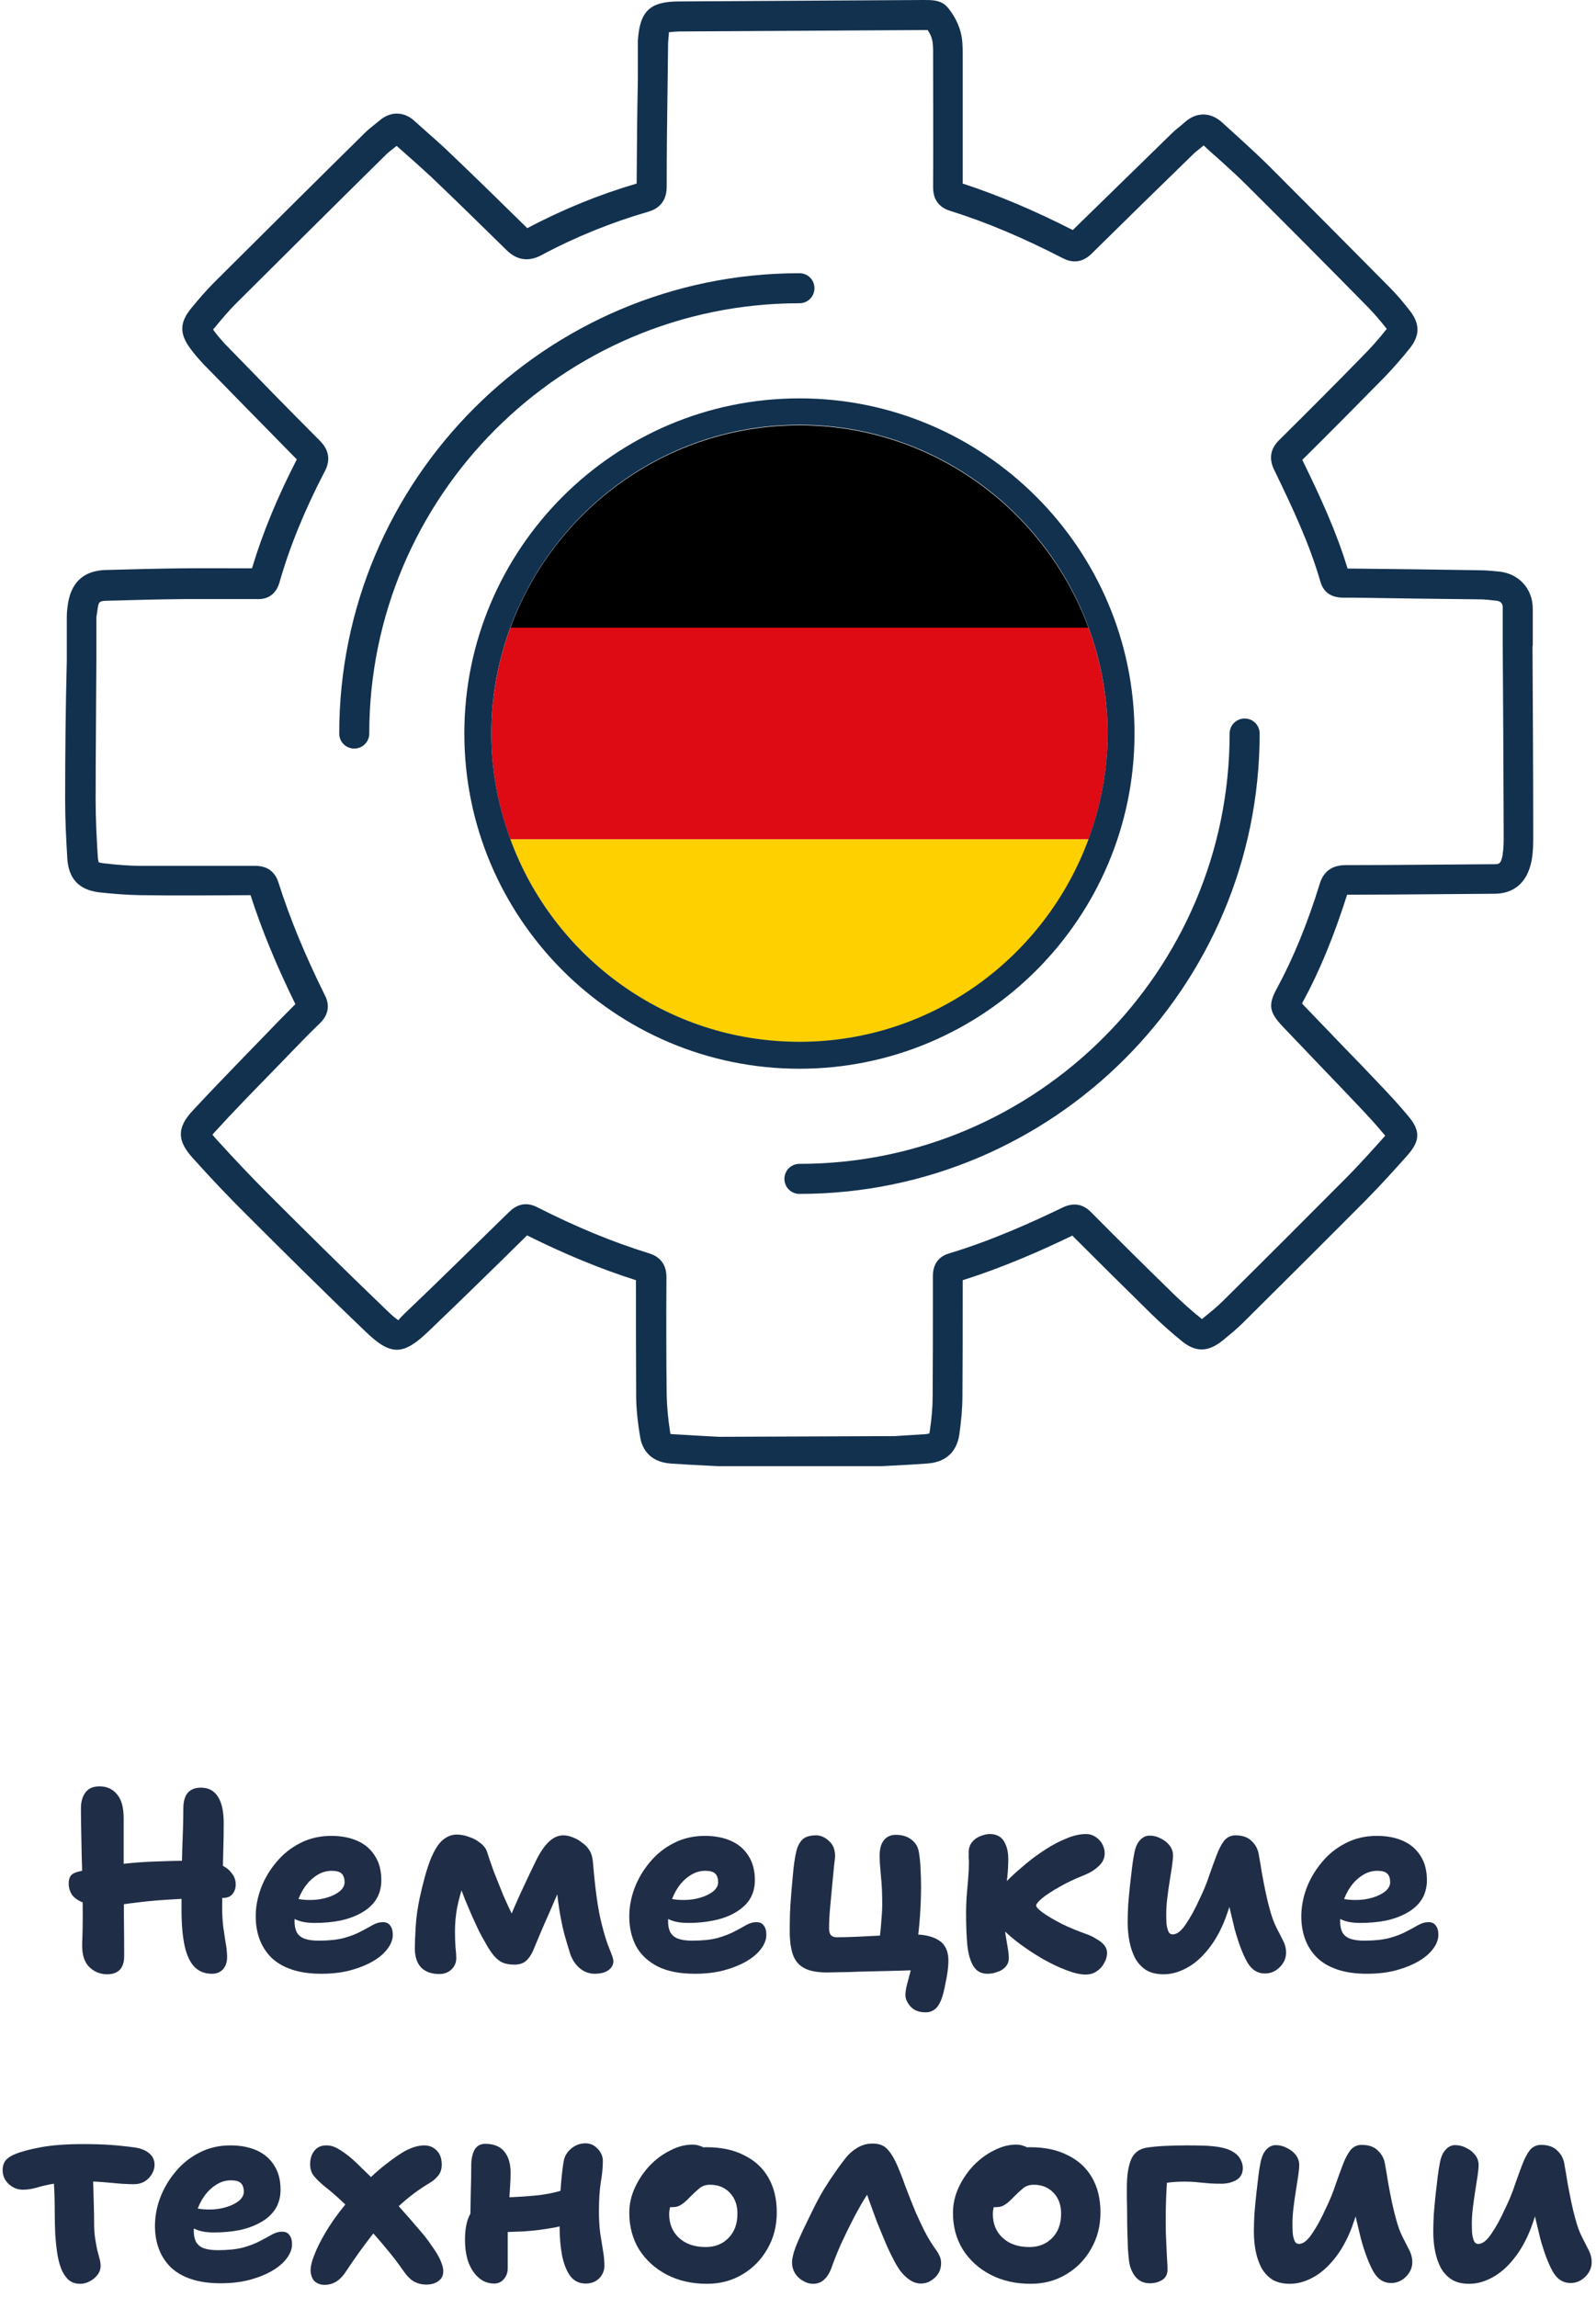
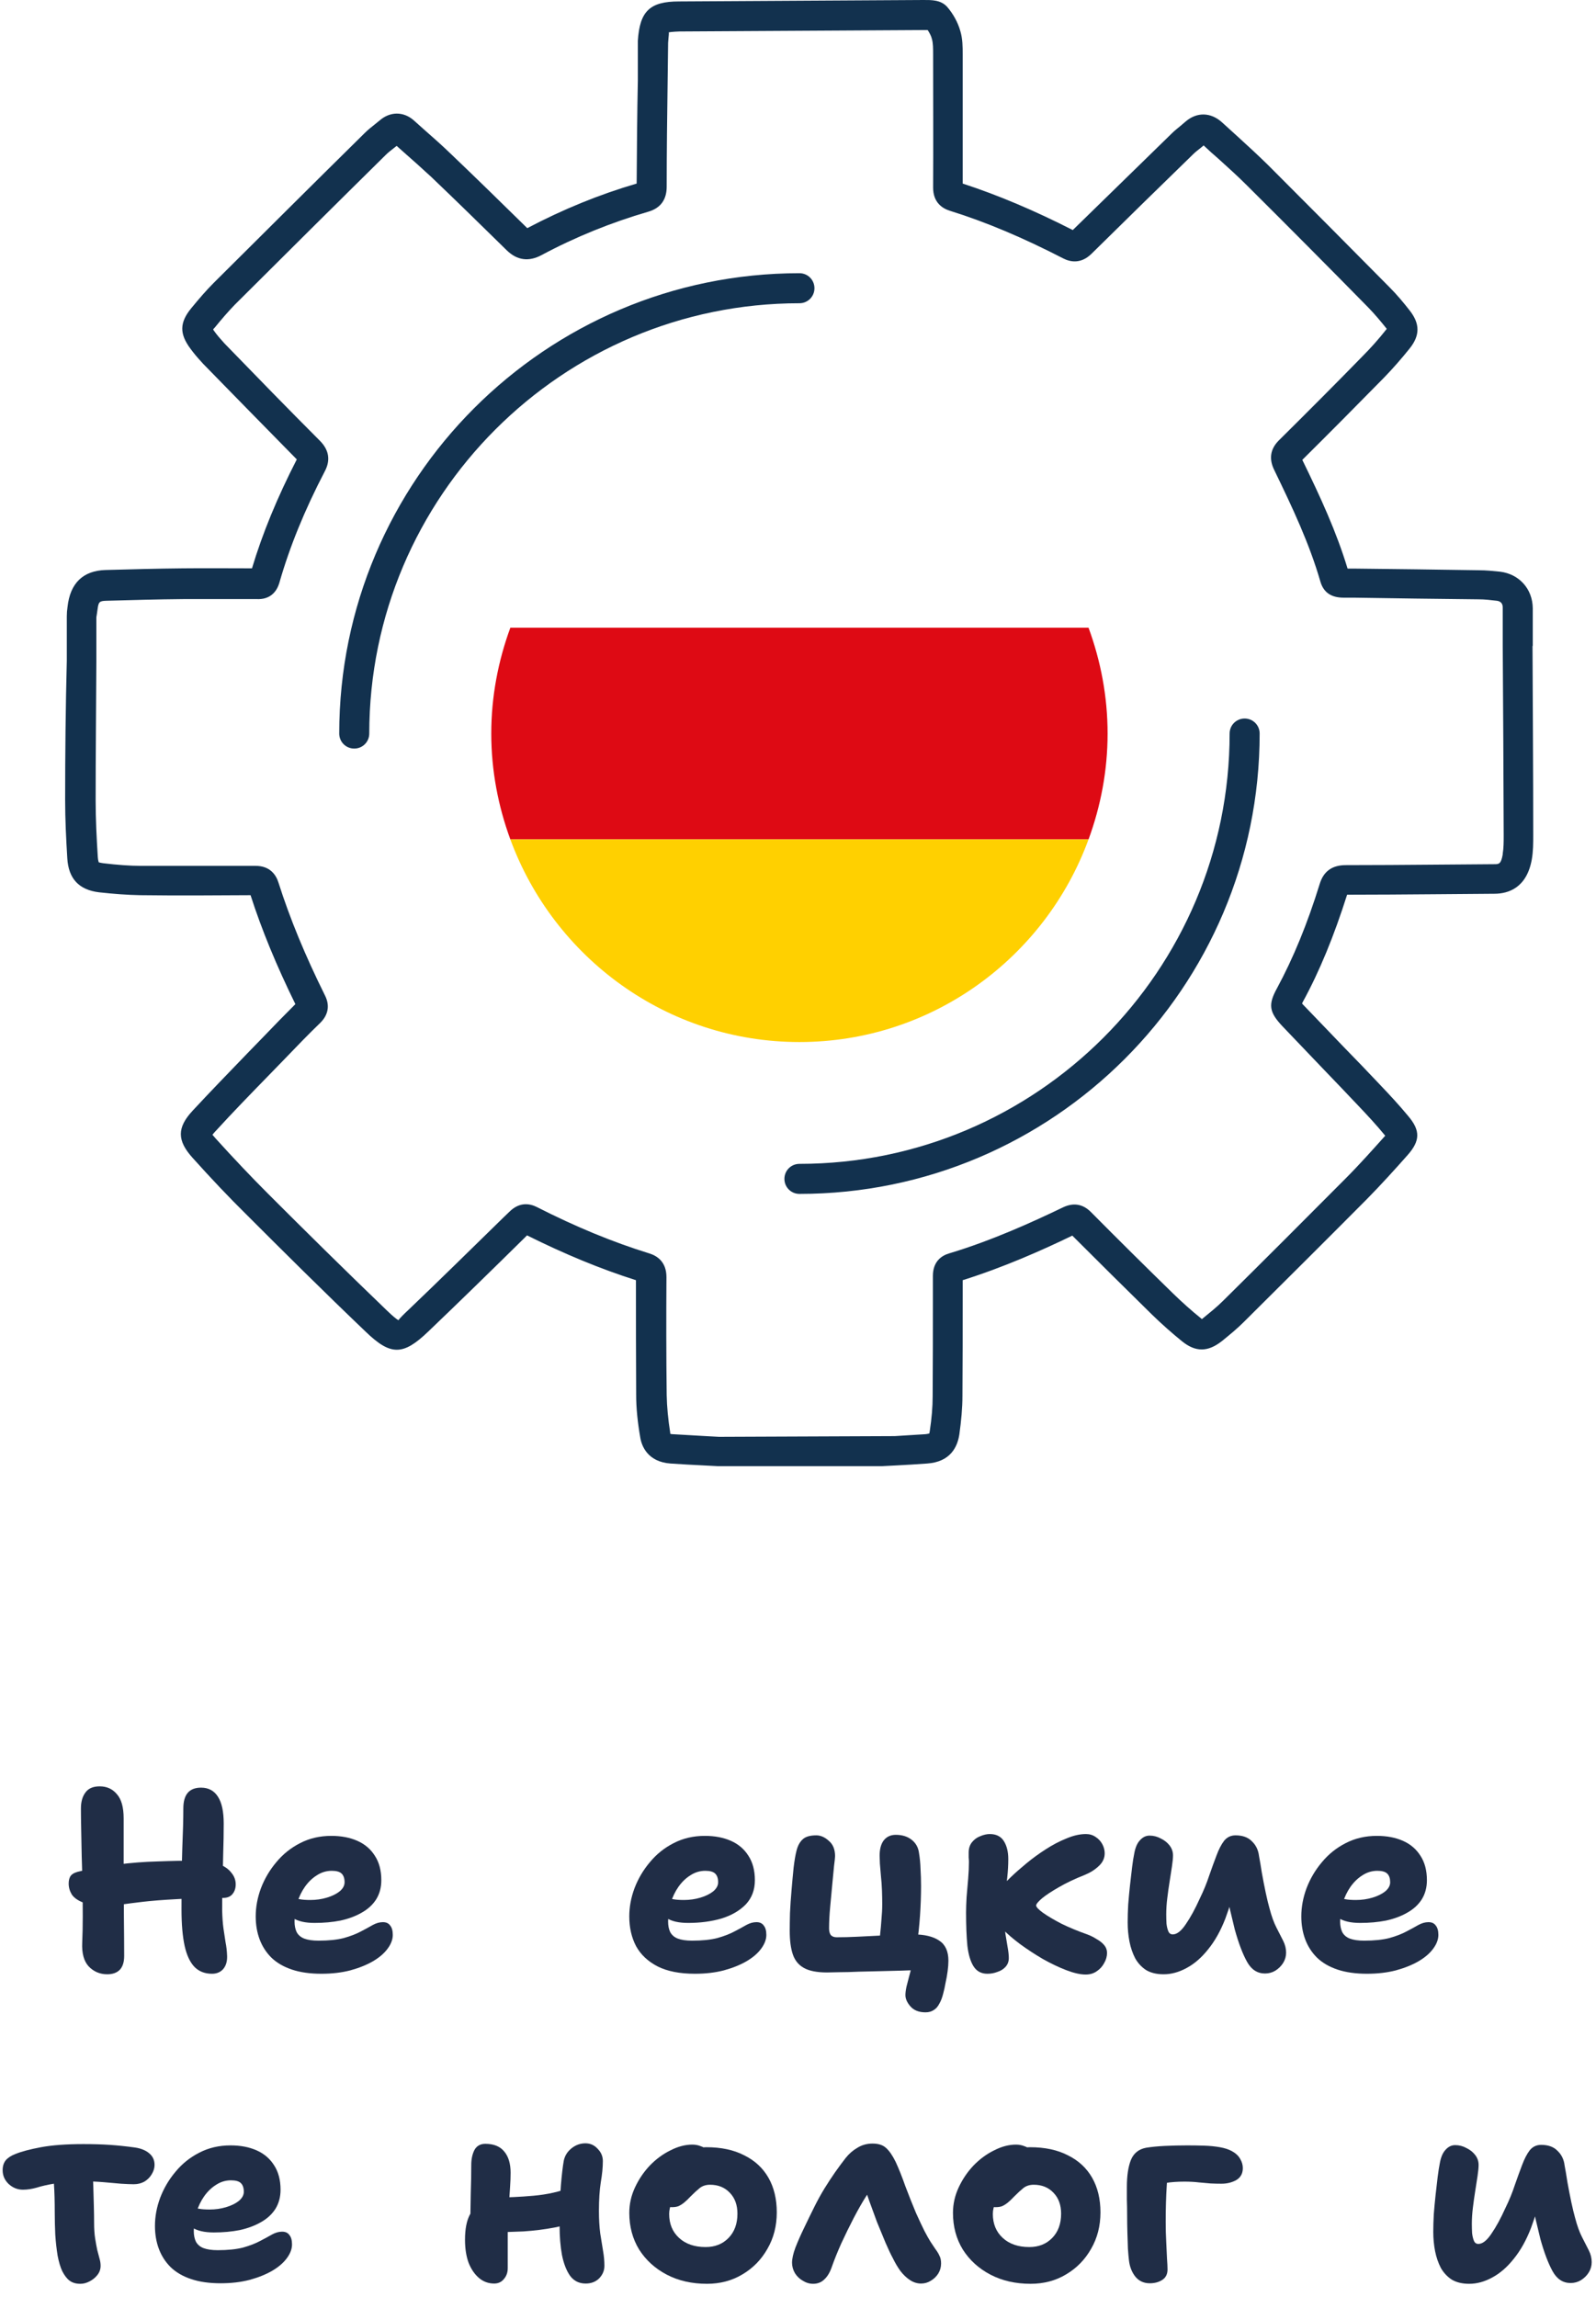
<svg xmlns="http://www.w3.org/2000/svg" width="98" height="141" viewBox="0 0 98 141" fill="none">
-   <path d="M49.088 26.107C40.937 26.107 33.986 31.302 31.337 38.546H66.839C64.176 31.302 57.239 26.107 49.088 26.107Z" fill="black" />
  <path d="M68.01 45.029C68.01 42.746 67.586 40.566 66.84 38.532H31.337C30.591 40.566 30.166 42.746 30.166 45.029C30.166 47.312 30.591 49.493 31.337 51.527H66.84C67.586 49.493 68.01 47.312 68.01 45.029Z" fill="#DE0A14" />
  <path d="M31.337 51.527C34 58.771 40.937 63.966 49.088 63.966C57.239 63.966 64.191 58.771 66.839 51.527H31.337Z" fill="#FFD000" />
  <path d="M94.117 39.659V37.332C94.102 36.146 93.283 35.239 92.112 35.093C91.688 35.049 91.249 35.005 90.81 35.005C88.249 34.961 85.688 34.932 83.141 34.903H82.746C82.058 32.634 81.093 30.541 79.966 28.229C81.649 26.561 83.302 24.893 84.956 23.21C85.498 22.654 86.039 22.039 86.566 21.381C87.195 20.59 87.195 19.873 86.566 19.068C86.2 18.6 85.79 18.102 85.322 17.634C82.834 15.117 80.346 12.615 77.844 10.112C77.244 9.527 76.629 8.956 76.015 8.4C75.693 8.107 75.371 7.815 75.049 7.522C74.346 6.878 73.483 6.863 72.78 7.478C72.678 7.566 72.59 7.639 72.488 7.727C72.312 7.873 72.122 8.02 71.961 8.181C69.941 10.156 67.907 12.132 65.873 14.122C63.517 12.922 61.307 11.985 59.112 11.268C59.112 8.678 59.112 6.088 59.112 3.483V3.322C59.112 2.883 59.112 2.385 58.966 1.902C58.819 1.376 58.527 0.849 58.161 0.424C57.766 -0.015 57.195 5.71651e-05 56.712 5.71651e-05C51.707 0.029 46.702 0.059 41.697 0.088C39.898 0.088 39.283 0.688 39.166 2.502C39.166 2.59 39.166 2.693 39.166 2.766V4.932C39.122 7.024 39.107 9.102 39.093 11.268C36.795 11.941 34.571 12.849 32.376 14.005C30.839 12.498 29.302 10.99 27.737 9.498C27.166 8.942 26.566 8.415 25.966 7.888L25.41 7.39C24.78 6.834 23.961 6.834 23.317 7.39C23.215 7.478 23.112 7.551 23.01 7.639C22.805 7.8 22.585 7.976 22.395 8.166C19.293 11.224 16.205 14.298 13.117 17.371C12.649 17.839 12.224 18.337 11.742 18.922C11.024 19.8 11.01 20.488 11.698 21.41C11.902 21.688 12.122 21.951 12.356 22.2L12.473 22.332C14.376 24.278 16.278 26.224 18.224 28.2C17.024 30.541 16.117 32.737 15.473 34.888C14.054 34.888 12.634 34.873 11.229 34.888C9.649 34.903 8.068 34.946 6.473 34.99C5.112 35.034 4.307 35.781 4.146 37.259C4.117 37.449 4.102 37.639 4.102 37.829V40.551C4.029 43.419 4 46.273 4 49.112C4 50.312 4.059 51.483 4.132 52.683C4.205 53.941 4.849 54.629 6.093 54.776C7.015 54.878 7.849 54.937 8.61 54.951C10.863 54.98 13.117 54.966 15.385 54.951C16.073 57.088 16.98 59.283 18.137 61.639C17.478 62.298 16.82 62.971 16.176 63.644L15.181 64.668C14.054 65.839 12.927 66.995 11.829 68.18C10.863 69.219 10.863 70.01 11.829 71.078C12.971 72.351 14.054 73.493 15.122 74.546C17.302 76.727 19.878 79.288 22.468 81.761C23.99 83.224 24.751 83.224 26.302 81.732C28.278 79.844 30.224 77.942 32.171 76.024L32.361 75.834C34.658 76.976 36.839 77.883 39.049 78.585C39.049 80.927 39.049 83.283 39.063 85.624C39.063 86.444 39.151 87.293 39.312 88.229C39.4 88.785 39.781 89.737 41.171 89.839C41.858 89.883 42.532 89.927 43.219 89.956L44.054 90C44.054 90 44.083 90 44.112 90H54.181L55.029 89.956C55.658 89.927 56.302 89.883 56.932 89.839C58.366 89.737 58.79 88.815 58.907 88.054C59.024 87.205 59.097 86.429 59.097 85.698C59.112 83.649 59.112 81.615 59.112 79.566V78.585C61.629 77.795 64 76.742 65.844 75.849C67.468 77.473 69.093 79.083 70.732 80.693C71.317 81.263 71.946 81.82 72.576 82.332C73.41 83.005 74.156 83.005 75.019 82.332C75.488 81.951 75.956 81.571 76.38 81.146C78.897 78.644 81.415 76.141 83.917 73.624C84.795 72.732 85.644 71.795 86.434 70.903C87.21 70.024 87.224 69.395 86.463 68.502C85.907 67.829 85.307 67.185 84.707 66.556C83.99 65.795 83.258 65.034 82.527 64.288C81.693 63.424 80.859 62.546 80.024 61.683C79.995 61.654 79.966 61.624 79.951 61.595C79.966 61.566 79.98 61.537 79.995 61.507C81.034 59.605 81.912 57.454 82.717 54.922C84.488 54.922 86.244 54.907 88.015 54.893L91.761 54.863C92.639 54.863 93.751 54.483 94.058 52.756C94.146 52.244 94.146 51.761 94.146 51.249C94.146 47.385 94.117 43.507 94.102 39.644L94.117 39.659ZM92.273 52.449C92.171 53.034 92.039 53.049 91.776 53.049L88.029 53.078C86.229 53.093 84.429 53.107 82.629 53.107C81.795 53.107 81.268 53.488 81.034 54.263C80.273 56.722 79.41 58.815 78.415 60.659C77.859 61.668 77.932 62.122 78.722 62.971C79.556 63.849 80.39 64.712 81.224 65.59C81.956 66.351 82.673 67.098 83.39 67.859C83.961 68.459 84.532 69.073 85.058 69.717C84.283 70.581 83.463 71.502 82.615 72.351C80.112 74.868 77.61 77.371 75.093 79.859C74.712 80.239 74.288 80.576 73.878 80.912C73.849 80.942 73.82 80.956 73.805 80.971C73.79 80.971 73.761 80.942 73.746 80.927C73.146 80.444 72.576 79.932 72.034 79.405C70.337 77.751 68.654 76.083 66.985 74.4C66.488 73.903 65.917 73.815 65.288 74.107C63.4 75.015 60.898 76.156 58.263 76.946C57.824 77.078 57.283 77.429 57.283 78.322V79.595C57.283 81.629 57.283 83.663 57.268 85.712C57.268 86.371 57.21 87.058 57.093 87.834C57.078 87.937 57.063 87.995 57.063 87.995C57.034 87.995 56.976 88.024 56.815 88.039C56.185 88.083 55.571 88.112 54.941 88.156L44.156 88.2L43.337 88.156C42.663 88.112 41.99 88.083 41.317 88.039C41.185 88.039 41.127 88.01 41.156 87.966C41.024 87.132 40.951 86.356 40.937 85.639C40.907 83.224 40.907 80.81 40.922 78.395C40.922 77.459 40.351 77.093 39.883 76.946C37.615 76.244 35.346 75.307 32.961 74.093C32.551 73.888 31.922 73.756 31.293 74.371L30.912 74.737C28.966 76.639 27.034 78.541 25.058 80.429C24.912 80.561 24.473 80.985 24.473 81.044C24.371 81 24.137 80.81 23.771 80.459C21.195 77.985 18.619 75.439 16.454 73.273C15.415 72.234 14.361 71.122 13.234 69.878C13.146 69.776 13.088 69.703 13.044 69.659C13.088 69.615 13.132 69.541 13.22 69.454C14.302 68.268 15.415 67.127 16.541 65.971L17.537 64.946C18.239 64.215 18.942 63.483 19.673 62.781C20.01 62.444 20.346 61.873 19.951 61.098C18.737 58.654 17.8 56.385 17.098 54.176C16.951 53.707 16.585 53.151 15.693 53.151C13.351 53.151 11.01 53.151 8.668 53.151C7.966 53.151 7.205 53.093 6.341 52.99C6.137 52.961 6.063 52.932 6.063 52.932C6.063 52.917 6.02 52.829 6.005 52.61C5.932 51.439 5.873 50.298 5.873 49.156C5.873 46.303 5.902 43.463 5.917 40.61V37.888C5.932 37.771 5.961 37.654 5.99 37.405C6.049 36.937 6.107 36.893 6.532 36.878C8.098 36.834 9.678 36.79 11.244 36.776C12.751 36.776 14.273 36.776 15.78 36.776C16.498 36.805 16.966 36.424 17.156 35.766C17.785 33.571 18.693 31.332 19.951 28.917C20.302 28.244 20.2 27.629 19.659 27.073C17.683 25.098 15.737 23.093 13.79 21.088L13.673 20.956C13.498 20.766 13.337 20.576 13.176 20.356C13.132 20.298 13.102 20.254 13.088 20.224C13.102 20.195 13.132 20.166 13.176 20.122C13.629 19.566 14.01 19.127 14.419 18.703C17.507 15.629 20.595 12.556 23.698 9.498C23.844 9.351 24.005 9.234 24.151 9.117C24.224 9.059 24.283 9.015 24.356 8.956L24.751 9.307C25.337 9.82 25.907 10.332 26.478 10.859C28.044 12.351 29.581 13.859 31.117 15.366C31.746 15.98 32.463 16.083 33.254 15.659C35.332 14.546 37.541 13.654 39.81 12.995C40.556 12.776 40.937 12.264 40.937 11.459C40.937 9.293 40.966 7.127 40.995 4.976L41.024 2.634C41.054 2.166 41.097 2.005 41.054 1.99C41.112 1.976 41.288 1.946 41.727 1.932C46.732 1.902 51.737 1.873 56.888 1.844C56.917 1.844 56.932 1.844 56.961 1.844C57.078 2.02 57.181 2.21 57.224 2.4C57.297 2.649 57.297 2.985 57.297 3.337V3.498C57.297 6.176 57.312 8.839 57.297 11.517C57.297 12.424 57.854 12.79 58.322 12.937C60.576 13.639 62.844 14.605 65.288 15.864C65.712 16.083 66.371 16.215 67.015 15.585C69.093 13.537 71.171 11.502 73.263 9.468C73.38 9.351 73.527 9.234 73.659 9.132C73.746 9.073 73.82 9 73.907 8.927C74.2 9.205 74.493 9.468 74.8 9.732C75.4 10.273 76 10.815 76.571 11.385C79.073 13.873 81.561 16.376 84.034 18.893C84.429 19.302 84.81 19.756 85.146 20.18C85.146 20.18 85.146 20.18 85.146 20.195C84.663 20.81 84.151 21.381 83.654 21.878C81.971 23.605 80.258 25.317 78.546 27.015C78.005 27.541 77.902 28.156 78.239 28.844C79.395 31.229 80.405 33.38 81.078 35.707C81.268 36.351 81.722 36.688 82.498 36.688H83.127C85.688 36.732 88.234 36.761 90.795 36.79C91.161 36.79 91.541 36.834 91.907 36.878C92.141 36.907 92.273 37.039 92.273 37.288V39.615C92.302 43.478 92.317 47.356 92.332 51.263C92.332 51.673 92.332 52.054 92.273 52.405V52.449Z" fill="#12314E" />
-   <path d="M69.663 45.029C69.663 33.688 60.429 24.454 49.088 24.454C37.746 24.454 28.512 33.688 28.512 45.029C28.512 56.371 37.746 65.605 49.088 65.605C60.429 65.605 69.663 56.371 69.663 45.029ZM49.088 63.951C40.937 63.951 33.985 58.756 31.337 51.512C30.59 49.478 30.166 47.298 30.166 45.015C30.166 42.732 30.59 40.551 31.337 38.517C34 31.273 40.937 26.078 49.088 26.078C57.239 26.078 64.19 31.273 66.839 38.517C67.585 40.551 68.01 42.732 68.01 45.015C68.01 47.298 67.585 49.478 66.839 51.512C64.176 58.756 57.239 63.951 49.088 63.951Z" fill="#12314E" />
  <path d="M20.83 45.029C20.83 45.541 21.239 45.951 21.752 45.951C22.264 45.951 22.674 45.541 22.674 45.029C22.674 30.468 34.527 18.615 49.088 18.615C49.6 18.615 50.01 18.205 50.01 17.693C50.01 17.18 49.6 16.771 49.088 16.771C33.503 16.771 20.83 29.444 20.83 45.029Z" fill="#12314E" />
  <path d="M77.347 45.029C77.347 44.517 76.937 44.107 76.425 44.107C75.913 44.107 75.503 44.517 75.503 45.029C75.503 59.59 63.649 71.444 49.089 71.444C48.576 71.444 48.166 71.854 48.166 72.366C48.166 72.878 48.576 73.288 49.089 73.288C64.674 73.288 77.347 60.615 77.347 45.029Z" fill="#12314E" />
  <path d="M90.216 140.192C89.79 140.192 89.432 140.107 89.144 139.936C88.867 139.755 88.643 139.515 88.472 139.216C88.312 138.907 88.195 138.565 88.12 138.192C88.046 137.808 88.008 137.413 88.008 137.008C88.008 136.677 88.019 136.315 88.04 135.92C88.072 135.515 88.11 135.115 88.152 134.72C88.195 134.325 88.238 133.957 88.28 133.616C88.323 133.275 88.366 133.003 88.408 132.8C88.472 132.427 88.59 132.149 88.76 131.968C88.931 131.776 89.128 131.68 89.352 131.68C89.598 131.68 89.827 131.739 90.04 131.856C90.264 131.963 90.446 132.107 90.584 132.288C90.723 132.469 90.792 132.672 90.792 132.896C90.792 133.056 90.771 133.28 90.728 133.568C90.686 133.845 90.638 134.155 90.584 134.496C90.531 134.827 90.483 135.168 90.44 135.52C90.398 135.861 90.376 136.192 90.376 136.512C90.376 136.704 90.382 136.896 90.392 137.088C90.414 137.269 90.451 137.424 90.504 137.552C90.558 137.68 90.648 137.744 90.776 137.744C91.032 137.744 91.299 137.536 91.576 137.12C91.864 136.704 92.152 136.176 92.44 135.536C92.675 135.056 92.867 134.587 93.016 134.128C93.176 133.669 93.326 133.259 93.464 132.896C93.603 132.523 93.758 132.224 93.928 132C94.11 131.776 94.344 131.664 94.632 131.664C95.07 131.664 95.406 131.787 95.64 132.032C95.886 132.267 96.03 132.565 96.072 132.928C96.126 133.205 96.184 133.552 96.248 133.968C96.323 134.384 96.403 134.795 96.488 135.2C96.574 135.595 96.648 135.904 96.712 136.128C96.84 136.619 96.984 137.019 97.144 137.328C97.304 137.637 97.443 137.909 97.56 138.144C97.678 138.379 97.736 138.619 97.736 138.864C97.736 139.088 97.678 139.296 97.56 139.488C97.443 139.68 97.283 139.84 97.08 139.968C96.888 140.085 96.675 140.144 96.44 140.144C95.971 140.144 95.603 139.904 95.336 139.424C95.07 138.944 94.819 138.283 94.584 137.44C94.488 137.045 94.392 136.645 94.296 136.24C94.211 135.835 94.131 135.435 94.056 135.04C93.992 134.645 93.934 134.277 93.88 133.936L95.016 133.76C94.942 134.005 94.814 134.4 94.632 134.944C94.462 135.477 94.254 136.085 94.008 136.768C93.72 137.515 93.368 138.144 92.952 138.656C92.547 139.168 92.104 139.552 91.624 139.808C91.155 140.064 90.686 140.192 90.216 140.192Z" fill="#202D46" />
-   <path d="M79.201 140.192C78.774 140.192 78.417 140.107 78.129 139.936C77.851 139.755 77.627 139.515 77.457 139.216C77.297 138.907 77.179 138.565 77.105 138.192C77.03 137.808 76.993 137.413 76.993 137.008C76.993 136.677 77.003 136.315 77.025 135.92C77.057 135.515 77.094 135.115 77.137 134.72C77.179 134.325 77.222 133.957 77.265 133.616C77.307 133.275 77.35 133.003 77.393 132.8C77.457 132.427 77.574 132.149 77.745 131.968C77.915 131.776 78.113 131.68 78.337 131.68C78.582 131.68 78.811 131.739 79.025 131.856C79.249 131.963 79.43 132.107 79.569 132.288C79.707 132.469 79.777 132.672 79.777 132.896C79.777 133.056 79.755 133.28 79.713 133.568C79.67 133.845 79.622 134.155 79.569 134.496C79.515 134.827 79.467 135.168 79.425 135.52C79.382 135.861 79.361 136.192 79.361 136.512C79.361 136.704 79.366 136.896 79.377 137.088C79.398 137.269 79.435 137.424 79.489 137.552C79.542 137.68 79.633 137.744 79.761 137.744C80.017 137.744 80.283 137.536 80.561 137.12C80.849 136.704 81.137 136.176 81.425 135.536C81.659 135.056 81.851 134.587 82.001 134.128C82.161 133.669 82.31 133.259 82.449 132.896C82.587 132.523 82.742 132.224 82.913 132C83.094 131.776 83.329 131.664 83.617 131.664C84.054 131.664 84.39 131.787 84.625 132.032C84.87 132.267 85.014 132.565 85.057 132.928C85.11 133.205 85.169 133.552 85.233 133.968C85.307 134.384 85.387 134.795 85.473 135.2C85.558 135.595 85.633 135.904 85.697 136.128C85.825 136.619 85.969 137.019 86.129 137.328C86.289 137.637 86.427 137.909 86.545 138.144C86.662 138.379 86.721 138.619 86.721 138.864C86.721 139.088 86.662 139.296 86.545 139.488C86.427 139.68 86.267 139.84 86.065 139.968C85.873 140.085 85.659 140.144 85.425 140.144C84.955 140.144 84.587 139.904 84.321 139.424C84.054 138.944 83.803 138.283 83.569 137.44C83.473 137.045 83.377 136.645 83.281 136.24C83.195 135.835 83.115 135.435 83.041 135.04C82.977 134.645 82.918 134.277 82.865 133.936L84.001 133.76C83.926 134.005 83.798 134.4 83.617 134.944C83.446 135.477 83.238 136.085 82.993 136.768C82.705 137.515 82.353 138.144 81.937 138.656C81.531 139.168 81.089 139.552 80.609 139.808C80.139 140.064 79.67 140.192 79.201 140.192Z" fill="#202D46" />
  <path d="M70.602 140.16C70.228 140.16 69.93 140.021 69.706 139.744C69.493 139.467 69.365 139.136 69.322 138.752C69.3 138.571 69.279 138.331 69.258 138.032C69.247 137.733 69.237 137.408 69.226 137.056C69.215 136.693 69.21 136.336 69.21 135.984C69.21 135.632 69.204 135.307 69.194 135.008C69.194 134.699 69.194 134.443 69.194 134.24C69.194 133.568 69.274 133.024 69.434 132.608C69.605 132.181 69.919 131.925 70.378 131.84C70.709 131.787 71.093 131.749 71.53 131.728C71.978 131.707 72.431 131.696 72.89 131.696C73.242 131.696 73.588 131.701 73.93 131.712C74.282 131.723 74.607 131.755 74.906 131.808C75.204 131.861 75.45 131.941 75.642 132.048C75.876 132.176 76.047 132.336 76.154 132.528C76.26 132.709 76.314 132.896 76.314 133.088C76.314 133.419 76.18 133.664 75.914 133.824C75.647 133.973 75.343 134.048 75.002 134.048C74.778 134.048 74.554 134.043 74.33 134.032C74.106 134.011 73.866 133.989 73.61 133.968C73.354 133.936 73.061 133.92 72.73 133.92C72.303 133.92 71.924 133.947 71.594 134C71.274 134.053 70.922 134.123 70.538 134.208L71.706 133.28C71.684 133.547 71.663 133.845 71.642 134.176C71.621 134.496 71.605 134.843 71.594 135.216C71.583 135.579 71.578 135.968 71.578 136.384C71.578 136.821 71.588 137.232 71.61 137.616C71.631 138 71.647 138.341 71.658 138.64C71.679 138.928 71.69 139.152 71.69 139.312C71.69 139.6 71.583 139.813 71.37 139.952C71.156 140.091 70.9 140.16 70.602 140.16Z" fill="#202D46" />
  <path d="M63.284 140.192C62.356 140.192 61.534 140.005 60.82 139.632C60.105 139.259 59.54 138.747 59.124 138.096C58.718 137.435 58.516 136.683 58.516 135.84C58.516 135.296 58.633 134.773 58.868 134.272C59.102 133.771 59.406 133.323 59.78 132.928C60.164 132.533 60.585 132.224 61.044 132C61.502 131.765 61.95 131.648 62.388 131.648C62.569 131.648 62.74 131.68 62.9 131.744C63.07 131.797 63.204 131.888 63.3 132.016C63.396 132.133 63.444 132.299 63.444 132.512C63.444 132.896 63.364 133.232 63.204 133.52C63.054 133.808 62.74 134.032 62.26 134.192C62.025 134.299 61.806 134.437 61.604 134.608C61.412 134.779 61.257 134.976 61.14 135.2C61.022 135.424 60.964 135.659 60.964 135.904C60.964 136.512 61.166 137.003 61.572 137.376C61.977 137.749 62.521 137.936 63.204 137.936C63.78 137.936 64.249 137.749 64.612 137.376C64.974 137.003 65.156 136.507 65.156 135.888C65.156 135.355 65.001 134.928 64.692 134.608C64.382 134.277 63.977 134.112 63.476 134.112C63.23 134.112 63.022 134.176 62.852 134.304C62.692 134.432 62.505 134.603 62.292 134.816C62.142 134.976 62.009 135.104 61.892 135.2C61.774 135.296 61.657 135.371 61.54 135.424C61.433 135.467 61.294 135.488 61.124 135.488C60.932 135.488 60.761 135.413 60.612 135.264C60.473 135.115 60.404 134.832 60.404 134.416C60.404 134.117 60.484 133.813 60.644 133.504C60.814 133.195 61.033 132.912 61.3 132.656C61.577 132.4 61.886 132.197 62.228 132.048C62.569 131.888 62.91 131.808 63.252 131.808C64.158 131.808 64.932 131.973 65.572 132.304C66.222 132.624 66.718 133.083 67.06 133.68C67.401 134.277 67.572 134.987 67.572 135.808C67.572 136.64 67.38 137.387 66.996 138.048C66.622 138.709 66.11 139.232 65.46 139.616C64.82 140 64.094 140.192 63.284 140.192Z" fill="#202D46" />
  <path d="M49.93 140.192C49.706 140.192 49.493 140.128 49.29 140C49.088 139.883 48.928 139.728 48.81 139.536C48.693 139.333 48.634 139.12 48.634 138.896C48.634 138.651 48.704 138.341 48.842 137.968C48.992 137.584 49.173 137.173 49.386 136.736C49.6 136.288 49.813 135.851 50.026 135.424C50.208 135.061 50.405 134.704 50.618 134.352C50.842 133.989 51.066 133.648 51.29 133.328C51.525 132.997 51.738 132.709 51.93 132.464C52.133 132.208 52.373 132 52.65 131.84C52.928 131.669 53.237 131.584 53.578 131.584C53.941 131.584 54.218 131.675 54.41 131.856C54.613 132.037 54.81 132.325 55.002 132.72C55.194 133.136 55.392 133.632 55.594 134.208C55.808 134.773 56.026 135.323 56.25 135.856C56.453 136.304 56.624 136.667 56.762 136.944C56.901 137.211 57.024 137.429 57.13 137.6C57.237 137.76 57.333 137.904 57.418 138.032C57.546 138.203 57.637 138.352 57.69 138.48C57.754 138.597 57.786 138.752 57.786 138.944C57.786 139.168 57.728 139.376 57.61 139.568C57.493 139.749 57.344 139.893 57.162 140C56.981 140.117 56.778 140.176 56.554 140.176C56.32 140.176 56.096 140.107 55.882 139.968C55.669 139.829 55.472 139.643 55.29 139.408C55.12 139.173 54.965 138.912 54.826 138.624C54.698 138.389 54.549 138.075 54.378 137.68C54.208 137.275 54.032 136.848 53.85 136.4C53.68 135.941 53.52 135.504 53.37 135.088C53.221 134.672 53.109 134.331 53.034 134.064L53.802 133.952C53.642 134.133 53.44 134.416 53.194 134.8C52.949 135.184 52.693 135.632 52.426 136.144C52.16 136.656 51.904 137.179 51.658 137.712C51.424 138.235 51.226 138.725 51.066 139.184C50.949 139.515 50.794 139.765 50.602 139.936C50.421 140.107 50.197 140.192 49.93 140.192Z" fill="#202D46" />
  <path d="M43.409 140.192C42.481 140.192 41.659 140.005 40.945 139.632C40.23 139.259 39.665 138.747 39.249 138.096C38.843 137.435 38.641 136.683 38.641 135.84C38.641 135.296 38.758 134.773 38.993 134.272C39.227 133.771 39.531 133.323 39.905 132.928C40.289 132.533 40.71 132.224 41.169 132C41.627 131.765 42.075 131.648 42.513 131.648C42.694 131.648 42.865 131.68 43.025 131.744C43.195 131.797 43.329 131.888 43.425 132.016C43.521 132.133 43.569 132.299 43.569 132.512C43.569 132.896 43.489 133.232 43.329 133.52C43.179 133.808 42.865 134.032 42.385 134.192C42.15 134.299 41.931 134.437 41.729 134.608C41.537 134.779 41.382 134.976 41.265 135.2C41.147 135.424 41.089 135.659 41.089 135.904C41.089 136.512 41.291 137.003 41.697 137.376C42.102 137.749 42.646 137.936 43.329 137.936C43.905 137.936 44.374 137.749 44.737 137.376C45.099 137.003 45.281 136.507 45.281 135.888C45.281 135.355 45.126 134.928 44.817 134.608C44.507 134.277 44.102 134.112 43.601 134.112C43.355 134.112 43.147 134.176 42.977 134.304C42.817 134.432 42.63 134.603 42.417 134.816C42.267 134.976 42.134 135.104 42.017 135.2C41.899 135.296 41.782 135.371 41.665 135.424C41.558 135.467 41.419 135.488 41.249 135.488C41.057 135.488 40.886 135.413 40.737 135.264C40.598 135.115 40.529 134.832 40.529 134.416C40.529 134.117 40.609 133.813 40.769 133.504C40.939 133.195 41.158 132.912 41.425 132.656C41.702 132.4 42.011 132.197 42.353 132.048C42.694 131.888 43.035 131.808 43.377 131.808C44.283 131.808 45.057 131.973 45.697 132.304C46.347 132.624 46.843 133.083 47.185 133.68C47.526 134.277 47.697 134.987 47.697 135.808C47.697 136.64 47.505 137.387 47.121 138.048C46.747 138.709 46.235 139.232 45.585 139.616C44.945 140 44.219 140.192 43.409 140.192Z" fill="#202D46" />
  <path d="M30.345 140.176C29.993 140.176 29.684 140.064 29.417 139.84C29.151 139.616 28.937 139.307 28.777 138.912C28.628 138.507 28.553 138.032 28.553 137.488C28.553 136.827 28.655 136.309 28.857 135.936C29.071 135.552 29.284 135.285 29.497 135.136C29.604 135.051 29.732 134.992 29.881 134.96C30.031 134.917 30.191 134.896 30.361 134.896C31.14 134.896 31.945 134.859 32.777 134.784C33.609 134.709 34.367 134.539 35.049 134.272L35.801 136.192C35.268 136.427 34.687 136.608 34.057 136.736C33.439 136.853 32.799 136.933 32.137 136.976C31.487 137.008 30.852 137.024 30.233 137.024L28.873 136.592C28.884 135.963 28.895 135.328 28.905 134.688C28.927 134.037 28.937 133.44 28.937 132.896C28.937 132.544 29.001 132.24 29.129 131.984C29.268 131.728 29.492 131.6 29.801 131.6C30.324 131.6 30.713 131.76 30.969 132.08C31.225 132.389 31.353 132.821 31.353 133.376C31.353 133.632 31.343 133.92 31.321 134.24C31.3 134.549 31.279 134.869 31.257 135.2C31.247 135.531 31.231 135.845 31.209 136.144C31.188 136.432 31.177 136.677 31.177 136.88C31.177 137.253 31.177 137.627 31.177 138C31.177 138.363 31.177 138.773 31.177 139.232C31.177 139.499 31.097 139.723 30.937 139.904C30.788 140.085 30.591 140.176 30.345 140.176ZM35.961 140.176C35.556 140.176 35.236 140.016 35.001 139.696C34.777 139.376 34.612 138.949 34.505 138.416C34.409 137.883 34.361 137.291 34.361 136.64C34.361 135.616 34.388 134.784 34.441 134.144C34.495 133.504 34.553 133.003 34.617 132.64C34.681 132.331 34.841 132.075 35.097 131.872C35.353 131.669 35.636 131.568 35.945 131.568C36.244 131.568 36.495 131.68 36.697 131.904C36.911 132.117 37.017 132.368 37.017 132.656C37.017 133.04 36.975 133.477 36.889 133.968C36.815 134.448 36.777 135.029 36.777 135.712C36.777 136.235 36.804 136.699 36.857 137.104C36.921 137.509 36.98 137.872 37.033 138.192C37.087 138.501 37.113 138.8 37.113 139.088C37.113 139.376 37.007 139.632 36.793 139.856C36.58 140.069 36.303 140.176 35.961 140.176Z" fill="#202D46" />
-   <path d="M19.94 140.256C19.706 140.256 19.508 140.192 19.348 140.064C19.199 139.936 19.108 139.739 19.076 139.472C19.055 139.205 19.124 138.869 19.284 138.464C19.444 138.037 19.679 137.563 19.988 137.04C20.298 136.517 20.676 135.979 21.124 135.424C21.572 134.859 22.068 134.315 22.612 133.792C23.167 133.259 23.754 132.779 24.372 132.352C24.607 132.192 24.82 132.064 25.012 131.968C25.215 131.872 25.402 131.803 25.572 131.76C25.754 131.717 25.914 131.696 26.052 131.696C26.351 131.696 26.602 131.797 26.804 132C27.018 132.203 27.124 132.496 27.124 132.88C27.124 133.136 27.06 133.349 26.932 133.52C26.804 133.691 26.639 133.84 26.436 133.968C25.732 134.384 25.076 134.875 24.468 135.44C23.86 136.005 23.295 136.624 22.772 137.296C22.26 137.957 21.775 138.635 21.316 139.328C21.103 139.669 20.884 139.909 20.66 140.048C20.436 140.187 20.196 140.256 19.94 140.256ZM26.164 140.24C25.898 140.24 25.647 140.176 25.412 140.048C25.188 139.92 24.954 139.675 24.708 139.312C24.42 138.896 24.079 138.453 23.684 137.984C23.3 137.515 22.89 137.051 22.452 136.592C22.015 136.123 21.578 135.68 21.14 135.264C20.703 134.848 20.292 134.491 19.908 134.192C19.652 133.979 19.444 133.776 19.284 133.584C19.124 133.392 19.044 133.147 19.044 132.848C19.044 132.517 19.13 132.245 19.3 132.032C19.471 131.808 19.716 131.696 20.036 131.696C20.25 131.696 20.452 131.744 20.644 131.84C20.836 131.936 21.092 132.107 21.412 132.352C21.626 132.523 21.903 132.779 22.244 133.12C22.596 133.451 22.97 133.824 23.364 134.24C23.77 134.645 24.17 135.072 24.564 135.52C24.959 135.957 25.322 136.373 25.652 136.768C25.994 137.152 26.26 137.488 26.452 137.776C26.783 138.235 26.991 138.587 27.076 138.832C27.172 139.067 27.22 139.259 27.22 139.408C27.22 139.675 27.124 139.877 26.932 140.016C26.74 140.165 26.484 140.24 26.164 140.24Z" fill="#202D46" />
  <path d="M13.547 140.16C12.853 140.16 12.251 140.075 11.739 139.904C11.227 139.733 10.805 139.488 10.475 139.168C10.155 138.848 9.915 138.475 9.755 138.048C9.595 137.621 9.515 137.152 9.515 136.64C9.515 136.064 9.621 135.488 9.835 134.912C10.059 134.325 10.373 133.792 10.779 133.312C11.184 132.821 11.669 132.432 12.235 132.144C12.811 131.845 13.451 131.696 14.155 131.696C14.763 131.696 15.296 131.797 15.755 132C16.213 132.203 16.571 132.507 16.827 132.912C17.093 133.317 17.227 133.819 17.227 134.416C17.227 134.864 17.12 135.259 16.907 135.6C16.693 135.931 16.395 136.203 16.011 136.416C15.637 136.629 15.205 136.789 14.715 136.896C14.224 136.992 13.696 137.04 13.131 137.04C12.555 137.04 12.112 136.939 11.803 136.736C11.493 136.523 11.339 136.277 11.339 136C11.339 135.851 11.371 135.739 11.435 135.664C11.509 135.579 11.632 135.536 11.803 135.536C11.92 135.536 12.059 135.552 12.219 135.584C12.379 135.616 12.597 135.632 12.875 135.632C13.227 135.632 13.563 135.584 13.883 135.488C14.203 135.392 14.464 135.264 14.667 135.104C14.869 134.933 14.971 134.747 14.971 134.544C14.971 134.309 14.912 134.133 14.795 134.016C14.677 133.899 14.475 133.84 14.187 133.84C13.856 133.84 13.552 133.931 13.275 134.112C12.997 134.283 12.752 134.517 12.539 134.816C12.336 135.104 12.176 135.435 12.059 135.808C11.952 136.181 11.899 136.565 11.899 136.96C11.899 137.205 11.941 137.419 12.027 137.6C12.123 137.781 12.277 137.915 12.491 138C12.715 138.085 13.008 138.128 13.371 138.128C13.989 138.128 14.507 138.075 14.923 137.968C15.339 137.851 15.685 137.717 15.963 137.568C16.251 137.419 16.496 137.285 16.699 137.168C16.912 137.051 17.12 136.992 17.323 136.992C17.525 136.992 17.675 137.061 17.771 137.2C17.877 137.328 17.931 137.52 17.931 137.776C17.931 138.053 17.824 138.336 17.611 138.624C17.397 138.912 17.099 139.168 16.715 139.392C16.331 139.616 15.867 139.803 15.323 139.952C14.789 140.091 14.197 140.16 13.547 140.16Z" fill="#202D46" />
  <path d="M1.41 134.416C1.079 134.416 0.786 134.299 0.53 134.064C0.285 133.829 0.162 133.547 0.162 133.216C0.162 132.971 0.226 132.768 0.354 132.608C0.493 132.448 0.69 132.32 0.946 132.224C1.309 132.075 1.831 131.936 2.514 131.808C3.207 131.68 4.077 131.616 5.122 131.616C5.719 131.616 6.258 131.632 6.738 131.664C7.218 131.696 7.73 131.749 8.274 131.824C8.647 131.877 8.941 131.995 9.154 132.176C9.378 132.357 9.49 132.597 9.49 132.896C9.49 133.088 9.431 133.28 9.314 133.472C9.207 133.653 9.058 133.803 8.866 133.92C8.674 134.027 8.455 134.08 8.21 134.08C8.029 134.08 7.767 134.069 7.426 134.048C7.095 134.016 6.733 133.984 6.338 133.952C5.943 133.92 5.554 133.904 5.17 133.904C4.445 133.904 3.853 133.947 3.394 134.032C2.935 134.107 2.557 134.192 2.258 134.288C1.959 134.373 1.677 134.416 1.41 134.416ZM4.93 140.192C4.663 140.192 4.445 140.128 4.274 140C4.114 139.883 3.965 139.691 3.826 139.424C3.709 139.179 3.613 138.859 3.538 138.464C3.474 138.069 3.426 137.643 3.394 137.184C3.373 136.725 3.362 136.277 3.362 135.84C3.362 135.147 3.346 134.565 3.314 134.096C3.282 133.616 3.266 133.227 3.266 132.928L5.682 132.8C5.682 132.875 5.687 133.045 5.698 133.312C5.709 133.579 5.719 133.893 5.73 134.256C5.741 134.619 5.751 134.997 5.762 135.392C5.773 135.776 5.778 136.128 5.778 136.448C5.778 136.811 5.799 137.131 5.842 137.408C5.885 137.675 5.927 137.909 5.97 138.112C6.023 138.315 6.071 138.496 6.114 138.656C6.157 138.805 6.178 138.949 6.178 139.088C6.178 139.301 6.109 139.493 5.97 139.664C5.842 139.824 5.682 139.952 5.49 140.048C5.309 140.144 5.122 140.192 4.93 140.192Z" fill="#202D46" />
  <path d="M83.937 121.16C83.244 121.16 82.641 121.075 82.129 120.904C81.617 120.733 81.196 120.488 80.865 120.168C80.545 119.848 80.305 119.475 80.145 119.048C79.985 118.621 79.905 118.152 79.905 117.64C79.905 117.064 80.012 116.488 80.225 115.912C80.449 115.325 80.764 114.792 81.169 114.312C81.575 113.821 82.06 113.432 82.625 113.144C83.201 112.845 83.841 112.696 84.545 112.696C85.153 112.696 85.687 112.797 86.145 113C86.604 113.203 86.961 113.507 87.217 113.912C87.484 114.317 87.617 114.819 87.617 115.416C87.617 115.864 87.511 116.259 87.297 116.6C87.084 116.931 86.785 117.203 86.401 117.416C86.028 117.629 85.596 117.789 85.105 117.896C84.615 117.992 84.087 118.04 83.521 118.04C82.945 118.04 82.503 117.939 82.193 117.736C81.884 117.523 81.729 117.277 81.729 117C81.729 116.851 81.761 116.739 81.825 116.664C81.9 116.579 82.023 116.536 82.193 116.536C82.311 116.536 82.449 116.552 82.609 116.584C82.769 116.616 82.988 116.632 83.265 116.632C83.617 116.632 83.953 116.584 84.273 116.488C84.593 116.392 84.855 116.264 85.057 116.104C85.26 115.933 85.361 115.747 85.361 115.544C85.361 115.309 85.303 115.133 85.185 115.016C85.068 114.899 84.865 114.84 84.577 114.84C84.247 114.84 83.943 114.931 83.665 115.112C83.388 115.283 83.143 115.517 82.929 115.816C82.727 116.104 82.567 116.435 82.449 116.808C82.343 117.181 82.289 117.565 82.289 117.96C82.289 118.205 82.332 118.419 82.417 118.6C82.513 118.781 82.668 118.915 82.881 119C83.105 119.085 83.399 119.128 83.761 119.128C84.38 119.128 84.897 119.075 85.313 118.968C85.729 118.851 86.076 118.717 86.353 118.568C86.641 118.419 86.887 118.285 87.089 118.168C87.303 118.051 87.511 117.992 87.713 117.992C87.916 117.992 88.065 118.061 88.161 118.2C88.268 118.328 88.321 118.52 88.321 118.776C88.321 119.053 88.215 119.336 88.001 119.624C87.788 119.912 87.489 120.168 87.105 120.392C86.721 120.616 86.257 120.803 85.713 120.952C85.18 121.091 84.588 121.16 83.937 121.16Z" fill="#202D46" />
  <path d="M71.451 121.192C71.024 121.192 70.667 121.107 70.379 120.936C70.101 120.755 69.877 120.515 69.707 120.216C69.547 119.907 69.429 119.565 69.355 119.192C69.28 118.808 69.243 118.413 69.243 118.008C69.243 117.677 69.253 117.315 69.275 116.92C69.307 116.515 69.344 116.115 69.387 115.72C69.429 115.325 69.472 114.957 69.515 114.616C69.557 114.275 69.6 114.003 69.643 113.8C69.707 113.427 69.824 113.149 69.995 112.968C70.165 112.776 70.363 112.68 70.587 112.68C70.832 112.68 71.061 112.739 71.275 112.856C71.499 112.963 71.68 113.107 71.819 113.288C71.957 113.469 72.027 113.672 72.027 113.896C72.027 114.056 72.005 114.28 71.963 114.568C71.92 114.845 71.872 115.155 71.819 115.496C71.765 115.827 71.717 116.168 71.675 116.52C71.632 116.861 71.611 117.192 71.611 117.512C71.611 117.704 71.616 117.896 71.627 118.088C71.648 118.269 71.685 118.424 71.739 118.552C71.792 118.68 71.883 118.744 72.011 118.744C72.267 118.744 72.533 118.536 72.811 118.12C73.099 117.704 73.387 117.176 73.675 116.536C73.909 116.056 74.101 115.587 74.251 115.128C74.411 114.669 74.56 114.259 74.699 113.896C74.837 113.523 74.992 113.224 75.163 113C75.344 112.776 75.579 112.664 75.867 112.664C76.304 112.664 76.64 112.787 76.875 113.032C77.12 113.267 77.264 113.565 77.307 113.928C77.36 114.205 77.419 114.552 77.483 114.968C77.557 115.384 77.637 115.795 77.723 116.2C77.808 116.595 77.883 116.904 77.947 117.128C78.075 117.619 78.219 118.019 78.379 118.328C78.539 118.637 78.677 118.909 78.795 119.144C78.912 119.379 78.971 119.619 78.971 119.864C78.971 120.088 78.912 120.296 78.795 120.488C78.677 120.68 78.517 120.84 78.315 120.968C78.123 121.085 77.909 121.144 77.675 121.144C77.205 121.144 76.837 120.904 76.571 120.424C76.304 119.944 76.053 119.283 75.819 118.44C75.723 118.045 75.627 117.645 75.531 117.24C75.445 116.835 75.365 116.435 75.291 116.04C75.227 115.645 75.168 115.277 75.115 114.936L76.251 114.76C76.176 115.005 76.048 115.4 75.867 115.944C75.696 116.477 75.488 117.085 75.243 117.768C74.955 118.515 74.603 119.144 74.187 119.656C73.781 120.168 73.339 120.552 72.859 120.808C72.389 121.064 71.92 121.192 71.451 121.192Z" fill="#202D46" />
  <path d="M66.664 121.208C66.333 121.208 65.933 121.117 65.464 120.936C64.995 120.755 64.514 120.525 64.024 120.248C63.533 119.96 63.069 119.656 62.632 119.336C62.205 119.016 61.864 118.723 61.608 118.456C61.395 118.253 61.224 118.035 61.096 117.8C60.978 117.565 60.92 117.325 60.92 117.08C60.92 116.877 60.962 116.675 61.048 116.472C61.133 116.269 61.272 116.061 61.464 115.848C61.581 115.709 61.779 115.507 62.056 115.24C62.333 114.973 62.653 114.691 63.016 114.392C63.389 114.083 63.784 113.795 64.2 113.528C64.626 113.251 65.053 113.027 65.48 112.856C65.906 112.675 66.306 112.584 66.68 112.584C66.904 112.584 67.101 112.643 67.272 112.76C67.453 112.877 67.592 113.027 67.688 113.208C67.784 113.389 67.832 113.576 67.832 113.768C67.832 114.067 67.709 114.328 67.464 114.552C67.229 114.776 66.941 114.957 66.6 115.096C66.002 115.331 65.475 115.581 65.016 115.848C64.568 116.104 64.221 116.333 63.976 116.536C63.741 116.739 63.624 116.883 63.624 116.968C63.624 117.064 63.763 117.213 64.04 117.416C64.328 117.619 64.707 117.843 65.176 118.088C65.656 118.323 66.184 118.541 66.76 118.744C66.963 118.819 67.154 118.915 67.336 119.032C67.528 119.139 67.683 119.261 67.8 119.4C67.917 119.539 67.976 119.699 67.976 119.88C67.976 120.093 67.917 120.301 67.8 120.504C67.693 120.707 67.544 120.872 67.352 121C67.16 121.139 66.93 121.208 66.664 121.208ZM60.632 121.16C60.258 121.16 59.976 121.011 59.784 120.712C59.592 120.413 59.464 119.987 59.4 119.432C59.346 118.867 59.32 118.189 59.32 117.4C59.32 117.133 59.331 116.819 59.352 116.456C59.384 116.093 59.416 115.72 59.448 115.336C59.48 114.952 59.496 114.605 59.496 114.296C59.496 114.211 59.49 114.12 59.48 114.024C59.48 113.917 59.48 113.816 59.48 113.72C59.48 113.464 59.549 113.251 59.688 113.08C59.827 112.909 59.997 112.787 60.2 112.712C60.403 112.627 60.594 112.584 60.776 112.584C61.17 112.584 61.459 112.728 61.64 113.016C61.821 113.304 61.912 113.672 61.912 114.12C61.912 114.483 61.891 114.861 61.848 115.256C61.805 115.651 61.763 116.035 61.72 116.408C61.688 116.771 61.672 117.101 61.672 117.4C61.672 117.923 61.693 118.36 61.736 118.712C61.789 119.053 61.837 119.341 61.88 119.576C61.922 119.811 61.944 120.019 61.944 120.2C61.944 120.413 61.874 120.595 61.736 120.744C61.608 120.883 61.443 120.984 61.24 121.048C61.048 121.123 60.845 121.16 60.632 121.16Z" fill="#202D46" />
  <path d="M56.828 123.528C56.422 123.528 56.113 123.405 55.9 123.16C55.697 122.925 55.596 122.696 55.596 122.472C55.596 122.333 55.617 122.163 55.66 121.96C55.713 121.768 55.766 121.56 55.82 121.336C55.884 121.123 55.932 120.92 55.964 120.728L56.236 120.936C56.022 120.947 55.724 120.957 55.34 120.968C54.966 120.979 54.55 120.989 54.092 121C53.633 121.011 53.18 121.021 52.732 121.032C52.294 121.053 51.9 121.064 51.548 121.064C51.196 121.075 50.94 121.08 50.78 121.08C50.172 121.08 49.702 120.989 49.372 120.808C49.041 120.627 48.812 120.349 48.684 119.976C48.556 119.603 48.492 119.117 48.492 118.52C48.492 118.243 48.497 117.88 48.508 117.432C48.529 116.984 48.561 116.515 48.604 116.024C48.646 115.523 48.689 115.059 48.732 114.632C48.785 114.195 48.844 113.853 48.908 113.608C48.982 113.309 49.105 113.08 49.276 112.92C49.446 112.749 49.729 112.664 50.124 112.664C50.39 112.664 50.646 112.776 50.892 113C51.148 113.213 51.276 113.528 51.276 113.944C51.276 114.019 51.254 114.221 51.212 114.552C51.18 114.872 51.142 115.261 51.1 115.72C51.057 116.168 51.014 116.627 50.972 117.096C50.929 117.565 50.908 117.992 50.908 118.376C50.908 118.557 50.945 118.696 51.02 118.792C51.105 118.877 51.222 118.92 51.372 118.92C51.777 118.92 52.193 118.909 52.62 118.888C53.057 118.867 53.484 118.845 53.9 118.824C54.326 118.803 54.726 118.787 55.1 118.776C55.473 118.755 55.798 118.744 56.076 118.744C56.769 118.744 57.302 118.872 57.676 119.128C58.049 119.373 58.236 119.784 58.236 120.36C58.236 120.552 58.22 120.765 58.188 121C58.156 121.245 58.113 121.485 58.06 121.72C58.017 121.965 57.969 122.184 57.916 122.376C57.852 122.632 57.772 122.84 57.676 123C57.59 123.171 57.478 123.299 57.34 123.384C57.201 123.48 57.03 123.528 56.828 123.528ZM53.98 119.384C53.99 119.224 54.012 119.005 54.044 118.728C54.076 118.451 54.102 118.152 54.124 117.832C54.156 117.501 54.172 117.181 54.172 116.872C54.172 116.616 54.166 116.339 54.156 116.04C54.145 115.741 54.124 115.448 54.092 115.16C54.07 114.872 54.049 114.616 54.028 114.392C54.017 114.168 54.012 114.008 54.012 113.912C54.012 113.507 54.097 113.192 54.268 112.968C54.449 112.744 54.694 112.632 55.004 112.632C55.398 112.632 55.724 112.733 55.98 112.936C56.236 113.139 56.385 113.405 56.428 113.736C56.481 114.045 56.513 114.376 56.524 114.728C56.545 115.069 56.556 115.421 56.556 115.784C56.556 116.061 56.55 116.355 56.54 116.664C56.529 116.963 56.513 117.272 56.492 117.592C56.47 117.901 56.444 118.205 56.412 118.504C56.38 118.803 56.348 119.075 56.316 119.32L53.98 119.384Z" fill="#202D46" />
  <path d="M42.672 121.16C41.744 121.16 40.981 121.011 40.384 120.712C39.786 120.403 39.344 119.987 39.056 119.464C38.778 118.931 38.64 118.323 38.64 117.64C38.64 117.064 38.746 116.488 38.96 115.912C39.184 115.325 39.498 114.792 39.904 114.312C40.309 113.821 40.794 113.432 41.36 113.144C41.936 112.845 42.576 112.696 43.28 112.696C43.888 112.696 44.421 112.797 44.88 113C45.338 113.203 45.696 113.507 45.952 113.912C46.218 114.317 46.352 114.819 46.352 115.416C46.352 116.013 46.165 116.509 45.792 116.904C45.418 117.288 44.922 117.576 44.304 117.768C43.685 117.949 43.002 118.04 42.256 118.04C41.68 118.04 41.237 117.939 40.928 117.736C40.618 117.523 40.464 117.277 40.464 117C40.464 116.851 40.496 116.739 40.56 116.664C40.634 116.579 40.757 116.536 40.928 116.536C41.045 116.536 41.184 116.552 41.344 116.584C41.504 116.616 41.722 116.632 42 116.632C42.352 116.632 42.688 116.584 43.008 116.488C43.328 116.392 43.589 116.264 43.792 116.104C43.994 115.933 44.096 115.747 44.096 115.544C44.096 115.309 44.037 115.133 43.92 115.016C43.802 114.899 43.6 114.84 43.312 114.84C42.981 114.84 42.677 114.931 42.4 115.112C42.122 115.283 41.877 115.517 41.664 115.816C41.461 116.104 41.301 116.435 41.184 116.808C41.077 117.181 41.024 117.565 41.024 117.96C41.024 118.205 41.066 118.419 41.152 118.6C41.248 118.781 41.402 118.915 41.616 119C41.84 119.085 42.133 119.128 42.496 119.128C43.114 119.128 43.632 119.075 44.048 118.968C44.464 118.851 44.81 118.717 45.088 118.568C45.376 118.419 45.621 118.285 45.824 118.168C46.037 118.051 46.245 117.992 46.448 117.992C46.65 117.992 46.8 118.061 46.896 118.2C47.002 118.328 47.056 118.52 47.056 118.776C47.056 119.053 46.949 119.336 46.736 119.624C46.522 119.912 46.224 120.168 45.84 120.392C45.456 120.616 44.992 120.803 44.448 120.952C43.914 121.091 43.322 121.16 42.672 121.16Z" fill="#202D46" />
-   <path d="M26.977 121.176C26.497 121.176 26.123 121.043 25.857 120.776C25.601 120.499 25.473 120.109 25.473 119.608C25.473 119.32 25.489 118.893 25.521 118.328C25.553 117.763 25.633 117.171 25.761 116.552C25.985 115.517 26.209 114.717 26.433 114.152C26.667 113.576 26.918 113.176 27.185 112.952C27.451 112.728 27.739 112.616 28.049 112.616C28.294 112.616 28.545 112.664 28.801 112.76C29.067 112.845 29.302 112.973 29.505 113.144C29.718 113.304 29.857 113.496 29.921 113.72C30.017 114.029 30.15 114.419 30.321 114.888C30.502 115.347 30.694 115.827 30.897 116.328C31.11 116.819 31.323 117.277 31.537 117.704C31.761 118.131 31.963 118.461 32.145 118.696L30.849 118.856C31.083 118.269 31.313 117.709 31.537 117.176C31.771 116.632 32.006 116.115 32.241 115.624C32.475 115.123 32.699 114.653 32.913 114.216C33.158 113.715 33.419 113.331 33.697 113.064C33.974 112.797 34.273 112.664 34.593 112.664C34.785 112.664 34.982 112.707 35.185 112.792C35.398 112.877 35.569 112.973 35.697 113.08C35.921 113.229 36.091 113.405 36.209 113.608C36.326 113.8 36.395 114.067 36.417 114.408C36.481 115.176 36.555 115.869 36.641 116.488C36.726 117.107 36.827 117.645 36.945 118.104C37.105 118.744 37.265 119.256 37.425 119.64C37.585 120.024 37.665 120.269 37.665 120.376C37.665 120.611 37.558 120.803 37.345 120.952C37.142 121.091 36.865 121.16 36.513 121.16C36.182 121.16 35.878 121.048 35.601 120.824C35.334 120.6 35.137 120.301 35.009 119.928C34.902 119.587 34.785 119.192 34.657 118.744C34.539 118.296 34.433 117.773 34.337 117.176C34.241 116.568 34.166 115.875 34.113 115.096L34.833 114.92C34.662 115.293 34.481 115.693 34.289 116.12C34.107 116.547 33.921 116.979 33.729 117.416C33.537 117.843 33.355 118.259 33.185 118.664C33.014 119.069 32.859 119.437 32.721 119.768C32.603 120.035 32.454 120.243 32.273 120.392C32.102 120.531 31.873 120.6 31.585 120.6C31.265 120.6 30.998 120.547 30.785 120.44C30.582 120.323 30.401 120.157 30.241 119.944C30.081 119.731 29.921 119.475 29.761 119.176C29.675 119.037 29.563 118.835 29.425 118.568C29.297 118.291 29.153 117.981 28.993 117.64C28.843 117.288 28.694 116.936 28.545 116.584C28.406 116.232 28.289 115.907 28.193 115.608C28.097 115.299 28.038 115.048 28.017 114.856L28.849 114.808C28.699 115.064 28.555 115.395 28.417 115.8C28.278 116.205 28.161 116.648 28.065 117.128C27.979 117.597 27.937 118.072 27.937 118.552C27.937 118.904 27.947 119.229 27.969 119.528C28.001 119.816 28.017 120.04 28.017 120.2C28.017 120.477 27.915 120.712 27.713 120.904C27.521 121.085 27.275 121.176 26.977 121.176Z" fill="#202D46" />
  <path d="M19.734 121.16C19.041 121.16 18.438 121.075 17.926 120.904C17.414 120.733 16.993 120.488 16.662 120.168C16.342 119.848 16.102 119.475 15.942 119.048C15.782 118.621 15.702 118.152 15.702 117.64C15.702 117.064 15.809 116.488 16.022 115.912C16.246 115.325 16.561 114.792 16.966 114.312C17.372 113.821 17.857 113.432 18.422 113.144C18.998 112.845 19.638 112.696 20.342 112.696C20.95 112.696 21.483 112.797 21.942 113C22.401 113.203 22.758 113.507 23.014 113.912C23.281 114.317 23.414 114.819 23.414 115.416C23.414 115.864 23.308 116.259 23.094 116.6C22.881 116.931 22.582 117.203 22.198 117.416C21.825 117.629 21.393 117.789 20.902 117.896C20.412 117.992 19.884 118.04 19.318 118.04C18.742 118.04 18.299 117.939 17.99 117.736C17.681 117.523 17.526 117.277 17.526 117C17.526 116.851 17.558 116.739 17.622 116.664C17.697 116.579 17.82 116.536 17.99 116.536C18.108 116.536 18.246 116.552 18.406 116.584C18.566 116.616 18.785 116.632 19.062 116.632C19.414 116.632 19.75 116.584 20.07 116.488C20.39 116.392 20.651 116.264 20.854 116.104C21.057 115.933 21.158 115.747 21.158 115.544C21.158 115.309 21.099 115.133 20.982 115.016C20.865 114.899 20.662 114.84 20.374 114.84C20.044 114.84 19.739 114.931 19.462 115.112C19.185 115.283 18.939 115.517 18.726 115.816C18.523 116.104 18.363 116.435 18.246 116.808C18.14 117.181 18.086 117.565 18.086 117.96C18.086 118.205 18.129 118.419 18.214 118.6C18.31 118.781 18.465 118.915 18.678 119C18.902 119.085 19.195 119.128 19.558 119.128C20.177 119.128 20.694 119.075 21.11 118.968C21.526 118.851 21.873 118.717 22.15 118.568C22.438 118.419 22.683 118.285 22.886 118.168C23.099 118.051 23.308 117.992 23.51 117.992C23.713 117.992 23.862 118.061 23.958 118.2C24.065 118.328 24.118 118.52 24.118 118.776C24.118 119.053 24.012 119.336 23.798 119.624C23.585 119.912 23.286 120.168 22.902 120.392C22.518 120.616 22.054 120.803 21.51 120.952C20.977 121.091 20.385 121.16 19.734 121.16Z" fill="#202D46" />
  <path d="M13.017 121.16C12.579 121.16 12.222 121.021 11.945 120.744C11.668 120.456 11.465 120.024 11.337 119.448C11.209 118.861 11.145 118.115 11.145 117.208C11.145 115.715 11.161 114.472 11.193 113.48C11.236 112.477 11.257 111.656 11.257 111.016C11.257 110.6 11.342 110.285 11.513 110.072C11.694 109.848 11.972 109.736 12.345 109.736C12.803 109.736 13.15 109.923 13.385 110.296C13.62 110.659 13.737 111.208 13.737 111.944C13.737 112.531 13.726 113.149 13.705 113.8C13.694 114.44 13.678 115.064 13.657 115.672C13.646 116.269 13.641 116.803 13.641 117.272C13.652 117.699 13.678 118.067 13.721 118.376C13.764 118.675 13.806 118.957 13.849 119.224C13.902 119.48 13.934 119.763 13.945 120.072C13.956 120.403 13.876 120.669 13.705 120.872C13.534 121.064 13.305 121.16 13.017 121.16ZM6.585 121.192C6.137 121.192 5.758 121.032 5.449 120.712C5.15 120.392 5.017 119.901 5.049 119.24C5.07 118.76 5.081 118.227 5.081 117.64C5.081 117.043 5.075 116.429 5.065 115.8C5.054 115.16 5.038 114.541 5.017 113.944C5.006 113.336 4.995 112.781 4.985 112.28C4.974 111.768 4.969 111.347 4.969 111.016C4.969 110.611 5.059 110.285 5.241 110.04C5.422 109.784 5.715 109.656 6.121 109.656C6.558 109.656 6.91 109.816 7.177 110.136C7.454 110.445 7.593 110.941 7.593 111.624C7.593 112.701 7.593 113.752 7.593 114.776C7.603 115.8 7.609 116.765 7.609 117.672C7.619 118.579 7.625 119.379 7.625 120.072C7.625 120.445 7.534 120.728 7.353 120.92C7.171 121.101 6.915 121.192 6.585 121.192ZM6.473 116.984C5.897 116.984 5.443 116.92 5.113 116.792C4.782 116.664 4.547 116.499 4.409 116.296C4.281 116.083 4.217 115.859 4.217 115.624C4.217 115.453 4.249 115.309 4.313 115.192C4.387 115.064 4.537 114.968 4.761 114.904C5.571 114.701 6.387 114.552 7.209 114.456C8.041 114.349 8.873 114.285 9.705 114.264C10.537 114.232 11.369 114.216 12.201 114.216C12.691 114.216 13.102 114.285 13.433 114.424C13.774 114.552 14.03 114.728 14.201 114.952C14.382 115.165 14.473 115.405 14.473 115.672C14.473 115.917 14.403 116.12 14.265 116.28C14.137 116.429 13.95 116.504 13.705 116.504C12.563 116.504 11.588 116.531 10.777 116.584C9.977 116.627 9.305 116.68 8.761 116.744C8.217 116.808 7.763 116.867 7.401 116.92C7.038 116.963 6.729 116.984 6.473 116.984Z" fill="#202D46" />
</svg>